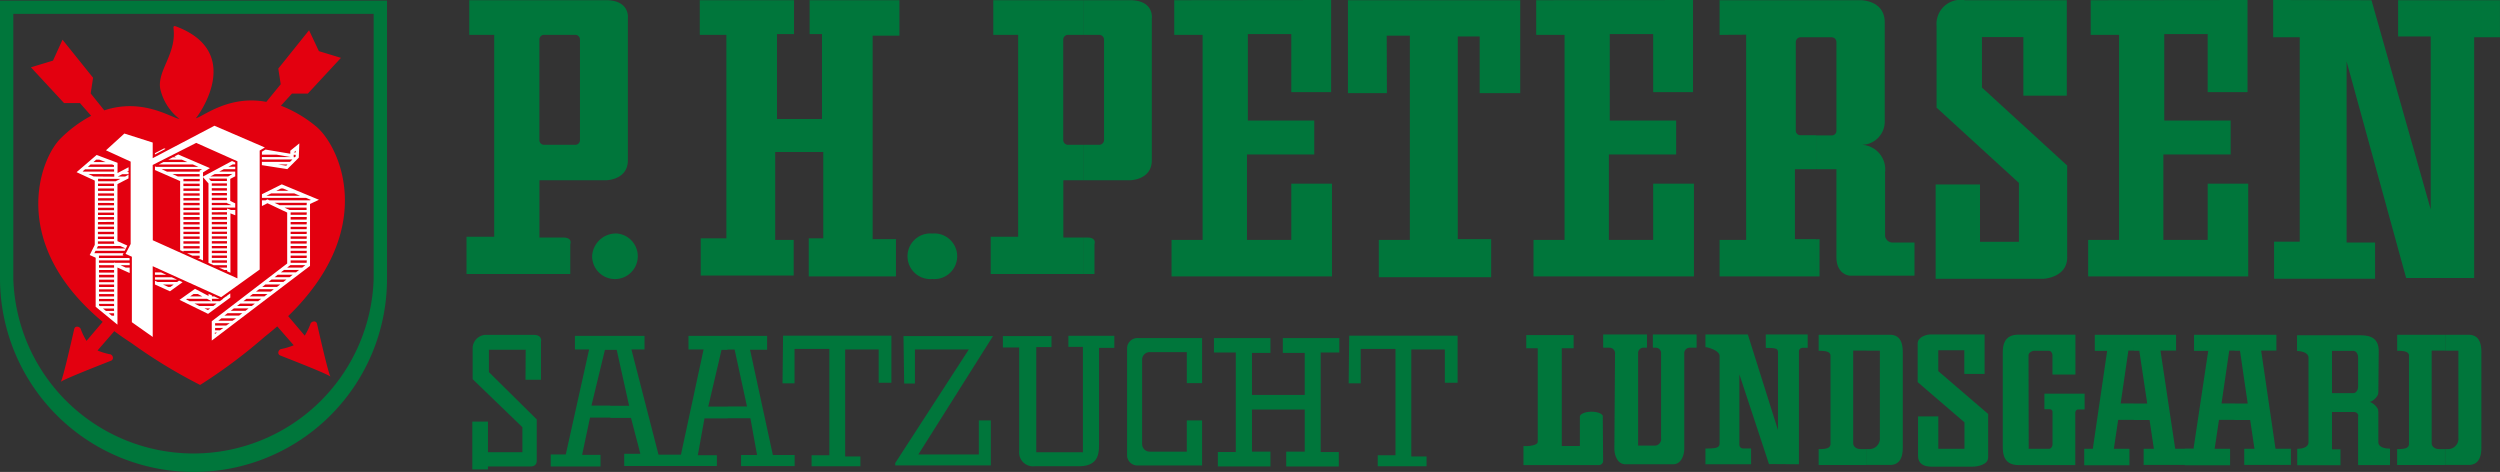
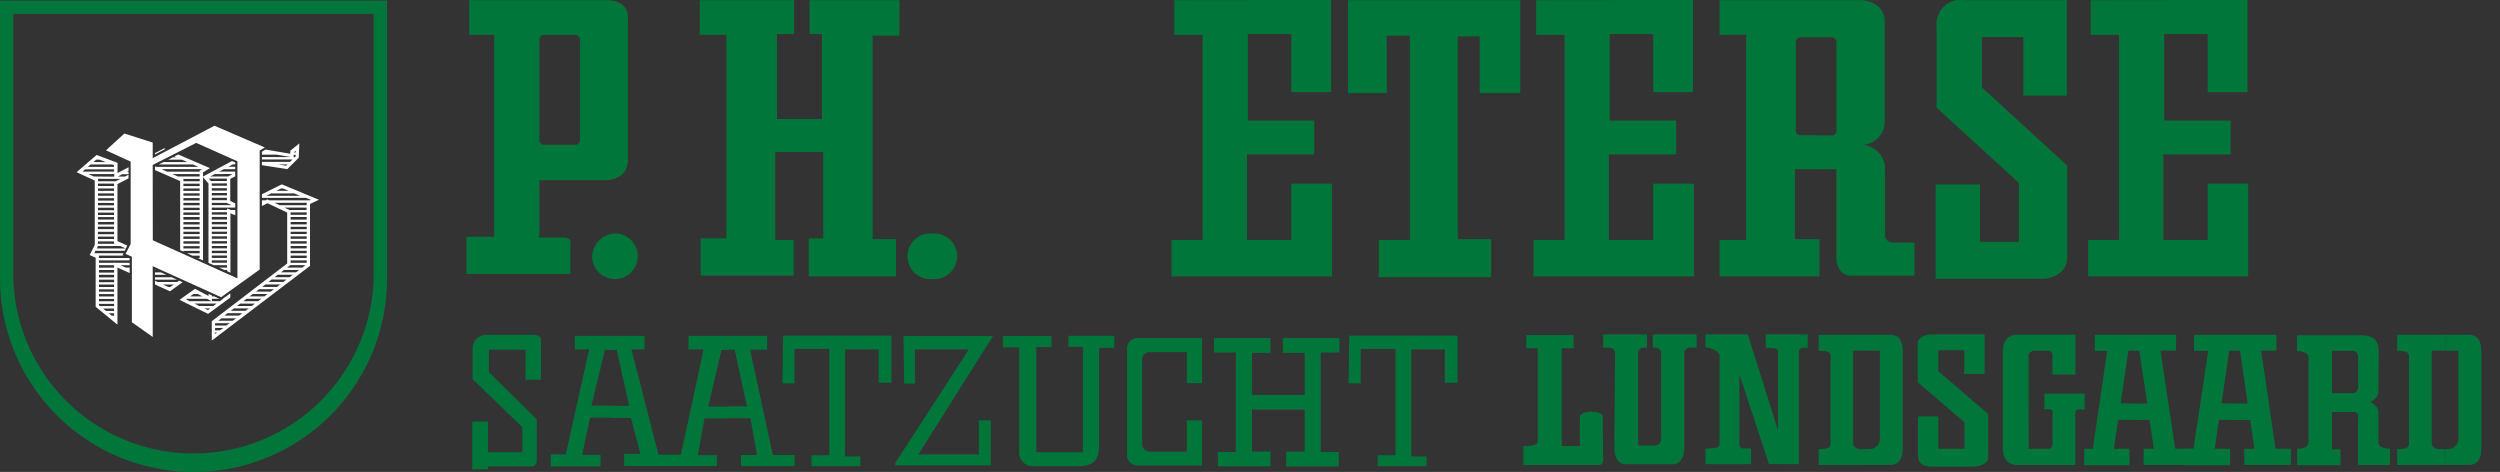
<svg xmlns="http://www.w3.org/2000/svg" id="Logo_PHPetersen" width="251.934" height="47.56" viewBox="0 0 251.934 47.56">
  <rect x="0" y="0" width="251.934" height="47.56" fill="#333333" stroke="none" />
  <g id="Ebene_1" data-name="Ebene 1">
    <path id="Pfad_1" data-name="Pfad 1" d="M140.846.05c2.495,0,2.224,1.854,2.224,1.854V16.177c0,2.02-2.224,2.02-2.224,2.02H136.2V14.623h1.557a.467.467,0,0,0,.486-.463V4.009a.471.471,0,0,0-.486-.467H136.2V.05ZM136.2,23.969h.345c.994,0,.723.667.723.667v3.007H136.2Zm0-5.772h-2.043v5.772H136.2v3.674H126.81V23.888H129.6V3.542h-2.514V.05H136.2V3.542H134.64a.471.471,0,0,0-.486.467V14.16a.467.467,0,0,0,.486.463H136.2Z" transform="translate(-79.798 -0.031)" fill="#00763b" />
-     <path id="Pfad_2" data-name="Pfad 2" d="M283.313.05c2.5,0,2.224,1.854,2.224,1.854V16.177c0,2.02-2.224,2.02-2.224,2.02h-4.649V14.623h1.557a.486.486,0,0,0,.5-.463V4.009a.489.489,0,0,0-.5-.467h-1.557V.05Zm-4.649,23.919h.371c.975,0,.723.667.723.667v3.007h-1.086V23.969Zm0-5.772h-2.043v5.772h2.043v3.674H269.3V23.888h2.766V3.542h-2.506V.05h9.094V3.542h-1.535a.482.482,0,0,0-.508.467V14.16a.478.478,0,0,0,.508.463h1.535V18.2Z" transform="translate(-169.464 -0.031)" fill="#00763b" />
-     <path id="Pfad_3" data-name="Pfad 3" d="M163.492,63.48a2.3,2.3,0,1,1-2.532,2.28A2.4,2.4,0,0,1,163.492,63.48Z" transform="translate(-101.288 -39.946)" fill="#00763b" />
+     <path id="Pfad_3" data-name="Pfad 3" d="M163.492,63.48a2.3,2.3,0,1,1-2.532,2.28A2.4,2.4,0,0,1,163.492,63.48" transform="translate(-101.288 -39.946)" fill="#00763b" />
    <path id="Pfad_4" data-name="Pfad 4" d="M249.142,63.48a2.3,2.3,0,1,1,0,4.582,2.3,2.3,0,1,1,0-4.582Z" transform="translate(-155.186 -39.946)" fill="#00763b" />
    <path id="Pfad_5" data-name="Pfad 5" d="M190.22.05V3.542H192.9V24.051h-2.584V27.8h9.368V24.21h-1.865V15.35h4.845v8.7H201.2v3.833h8.79V24.129h-2.35V3.624h2.7V.05H201.29V3.464h1.246v8.556H198V3.464h1.716V.05Z" transform="translate(-119.701 -0.031)" fill="#00763b" />
    <path id="Pfad_6" data-name="Pfad 6" d="M318.731.019V3.511h2.858V24.179H318.46v3.674h16.167V18.507h-4.1v5.672h-4.467V15.563h6.781V12.149h-6.692V3.433h4.378v5.85h4.015V0L318.731.019Z" transform="translate(-200.399)" fill="#00763b" />
    <path id="Pfad_7" data-name="Pfad 7" d="M417.121.019V3.511h2.858V24.179H416.85v3.674h16.167V18.507H428.91v5.672h-4.464V15.563h6.781V12.149h-6.692V3.433h4.375v5.85h4.015V0l-15.8.019Z" transform="translate(-262.313)" fill="#00763b" />
    <path id="Pfad_8" data-name="Pfad 8" d="M567.876.019V3.511h2.855V24.179h-3.11v3.674h16.13V18.507h-4.085v5.672H575.2V15.563h6.781V12.149H575.29V3.433h4.375v5.85h4.015V0l-15.8.019Z" transform="translate(-357.189)" fill="#00763b" />
    <path id="Pfad_9" data-name="Pfad 9" d="M370.336,9.418H366.41V.05h17.361V9.418h-4.085V3.705h-2.21V24.129h3.366v3.837H369.52V24.21h3.129V3.624h-2.332l.019,5.794Z" transform="translate(-230.573 -0.031)" fill="#00763b" />
    <path id="Pfad_10" data-name="Pfad 10" d="M477.162.05h4.449s2.462-.037,2.462,2.243V12.18a2.338,2.338,0,0,1-2.35,2.443,2.475,2.475,0,0,1,2.384,2.766v6.417a.764.764,0,0,0,.741.667h2.224V27.81h-6.529s-1.338-.082-1.338-1.876V17.085h-2.043V13.674h1.553a.456.456,0,0,0,.489-.445V4.25a.486.486,0,0,0-.489-.463h-1.553Zm0,24.1v3.737h.341V24.129Zm-9.732-20.6V.05h9.732V3.787H475.6a.486.486,0,0,0-.489.463v8.96a.456.456,0,0,0,.489.445h1.557v3.429h-2.135v7.044h2.135v3.755H467.43V24.21h2.677V3.524Z" transform="translate(-294.142 -0.031)" fill="#00763b" />
    <path id="Pfad_11" data-name="Pfad 11" d="M535,9.64h4.378V.02H529.107a2.431,2.431,0,0,0-2.854,2.6v8.226l8.3,7.589v5.932h-3.922V18.589H526.16v9.505h10.888s2.369-.119,2.369-2.158V16.684l-8.59-7.863V3.734H535Z" transform="translate(-331.099 -0.001)" fill="#00763b" />
-     <path id="Pfad_12" data-name="Pfad 12" d="M617.91,0V3.755h2.677v20.6H618v3.733h10.18V24.442H625.31V6.195l6,21.817h6.855V3.755h2.6V.019H630.5V3.674h3.288V21.113L627.819.019,617.91,0Z" transform="translate(-388.835)" fill="#00763b" />
    <path id="Pfad_13" data-name="Pfad 13" d="M133.736,95.549h1.576V91.716s.178-.686-.741-.686h-4.9a1.368,1.368,0,0,0-1.249,1.331V95.49l5.016,4.845v2.521h-3.47V99.768H128.39v4.819h1.576v-.3h4.3c.371,0,.615-.182.615-.564V99.546l-4.819-4.764V92.524h3.707l-.019,3.025Z" transform="translate(-80.793 -57.283)" fill="#00763b" />
    <path id="Pfad_14" data-name="Pfad 14" d="M167.522,91.3H171.5v1.394h-1.72l2.3,10.614h2.195v1.112h-5.4v-1.112h1.613l-.671-3.707h-2.295v-1.19h1.95l-1.246-5.731h-.7Zm-11.826,0h3.451v1.372h-1.32l2.729,10.6h2.261l2.28-10.6h-1.52V91.3h3.945v1.412h-.615l-1.338,5.713h1.954v1.19h-2.336l-.667,3.707h1.917v1.09H157.1v-1.231h1.627l-.942-3.611H155.7V98.344h1.894l-1.249-5.631h-.649V91.3Zm-3.563,1.372V91.3H155.7v1.412h-.545l-1.357,5.613h1.9v1.212h-2.046l-.793,3.752h1.854v1.171h-5.02v-1.212h1.52l2.35-10.577Z" transform="translate(-94.196 -57.453)" fill="#00763b" />
    <path id="Pfad_15" data-name="Pfad 15" d="M212.71,96.051h1.212v-3.47h3.507V103.3h-1.791v1.108h4.92v-.986h-1.535V92.64H222.4v3.351h1.283V91.25H212.766l-.056,4.8Z" transform="translate(-133.853 -57.421)" fill="#00763b" />
    <path id="Pfad_16" data-name="Pfad 16" d="M366.61,96.051h1.212v-3.47h3.507V103.3h-1.791v1.108h4.92v-.986H372.92V92.64H376.3v3.351h1.286V91.25H366.662l-.052,4.8Z" transform="translate(-230.699 -57.421)" fill="#00763b" />
    <path id="Pfad_17" data-name="Pfad 17" d="M244.251,96.142h1.086V92.709h5.427l-7.415,11.444v.241h9.635V99.853h-1.209v3.433h-6.095L253.2,91.36H244.18l.07,4.782Z" transform="translate(-153.134 -57.491)" fill="#00763b" />
    <path id="Pfad_18" data-name="Pfad 18" d="M272.647,91.312h4.864v1.112h-1.535v10.6h4.7V92.4h-1.464V91.29h4.627V92.5H282.3v9.546c0,.931.07,2.384-2.028,2.384h-4.449a1.405,1.405,0,0,1-1.572-1.535V92.465H272.61V91.312Z" transform="translate(-171.547 -57.447)" fill="#00763b" />
    <path id="Pfad_19" data-name="Pfad 19" d="M307.886,102.552a.767.767,0,0,0,.779.786h3.726v-3.151h1.539v4.541h-6.421a1.042,1.042,0,0,1-1.138-.968v-10.9a1.057,1.057,0,0,1,1.138-.968h6.421v4.541h-1.539V93.307h-3.726a.76.76,0,0,0-.778.767Z" transform="translate(-192.791 -57.824)" fill="#00763b" />
    <path id="Pfad_20" data-name="Pfad 20" d="M332.186,93.353H329.98V91.9h5.694v1.494h-1.861v4.237h5.316V93.394h-2.206V91.9h5.694v1.453h-1.88v10.032h1.828v1.453h-5.3v-1.494h1.865V99.1h-5.316v4.241h1.861v1.494h-5.3v-1.453h1.809V93.353Z" transform="translate(-207.648 -57.83)" fill="#00763b" />
    <path id="Pfad_21" data-name="Pfad 21" d="M415.558,101.838V92.411H414.4V91.08h4.775v1.331h-1.194v9.85h1.824V99.3c0-.323.708-.5,1.112-.5,1.031,0,1.194.4,1.194.4s.037,4.282.037,4.582-.345.4-.345.4H414.12v-1.917h.434c.145,0,.994-.082.994-.4Z" transform="translate(-260.595 -57.314)" fill="#00763b" />
    <path id="Pfad_22" data-name="Pfad 22" d="M439.287,102.12h1.646a.649.649,0,0,0,.686-.741V92.737a.541.541,0,0,0-.523-.486h-.308V90.92H445.2v1.331h-.7a.563.563,0,0,0-.545.486v9.669c0,.786-.371,1.594-1.112,1.594h-4.819c-.741,0-1.112-.808-1.112-1.594l.067-9.668a.563.563,0,0,0-.545-.486h-.649V90.92h4.412v1.331h-.371a.541.541,0,0,0-.523.486v9.383Z" transform="translate(-274.226 -57.214)" fill="#00763b" />
    <path id="Pfad_23" data-name="Pfad 23" d="M473,92.636a.371.371,0,0,1,.4-.371h.486V90.92h-4.223v1.353c1.112,0,1.231.078,1.231.5v7.785l-3.04-9.639H463.58V92.2c.308,0,1.427.371,1.427.868v8.82c0,.445-.323.526-1.427.526V104h4.6v-1.594h-.779a.371.371,0,0,1-.4-.371v-7.1l2.984,9.042,3.018.022V92.636Z" transform="translate(-291.719 -57.214)" fill="#00763b" />
    <path id="Pfad_24" data-name="Pfad 24" d="M499.187,91h2.35c1.112,0,1.3.927,1.3,1.776v9.587c0,.827-.2,1.757-1.3,1.757h-2.35v-1.6h.289a1.057,1.057,0,0,0,1.053-1.142V92.605h-1.357V91Zm-3.633,2.121c0-.426-.471-.508-1.194-.508V91h4.819v1.594h-1.338v9.365c0,.2.2.563.779.563h.56v1.6H494.36v-1.6c.723,0,1.194-.078,1.194-.523V93.1Z" transform="translate(-311.088 -57.264)" fill="#00763b" />
    <path id="Pfad_25" data-name="Pfad 25" d="M656.441,91H658.8c1.112,0,1.3.927,1.3,1.776v9.587c0,.827-.2,1.757-1.3,1.757h-2.354v-1.6h.289a1.042,1.042,0,0,0,1.049-1.149V92.605h-1.338V91Zm-3.633,2.121c0-.426-.471-.508-1.194-.508V91h4.819v1.594h-1.342v9.365c0,.2.2.563.779.563h.56v1.6H651.61v-1.6c.742,0,1.194-.078,1.194-.523V93.1Z" transform="translate(-410.042 -57.264)" fill="#00763b" />
    <path id="Pfad_26" data-name="Pfad 26" d="M528.366,103.354c0,.664-1.016.886-1.557.886h-4.178c-.812,0-1.32-.371-1.32-1.049V99.176h2.043v3.266h2.636V99.777l-4.719-4.056V91.828c0-.686.957-.908,1.246-.908h5.5v3.974h-2.043v-2.38H523.35v2.1l5.027,4.319v4.423Z" transform="translate(-328.022 -57.214)" fill="#00763b" />
    <path id="Pfad_27" data-name="Pfad 27" d="M551.732,104.112H546c-1.557,0-1.59-1.235-1.59-1.961V92.927c0-.741.033-1.957,1.59-1.957h5.731v4.019h-2.313v-2.02c0,.163,0-.371-.371-.371h-1.553s-.489.122-.489.445.018,9.428.018,9.428h2.054c.182,0,.345-.222.345-.445V98.766a.271.271,0,0,0-.308-.282h-.508V96.913h4.052v1.594h-.615c-.182,0-.326.1-.326.4v5.19Z" transform="translate(-342.584 -57.245)" fill="#00763b" />
    <path id="Pfad_28" data-name="Pfad 28" d="M629.245,91.14h1.594c1.112,0,1.791.423,1.791,1.572l-.037,4.2c0,.463-.671.949-.9.949.234,0,.9.482.9.949V101.9c0,.564.742.664,1.175.664v1.657h-3.214V99.292c0,.222.163-.423-.452-.423h-.867v-1.9h.853c.271,0,.467-.341.467-.645V93.361c0-.326-.2-.649-.467-.649h-.853V91.14Zm-1.32,11.492h.853v1.6h-4.36v-1.65c.4,0,1.138-.1,1.138-.664V93.39c0-.586-.938-.667-1.157-.667V91.14h4.845v1.572h-1.32v4.26h1.32v1.9h-1.32v3.752Z" transform="translate(-392.919 -57.352)" fill="#00763b" />
    <path id="Pfad_29" data-name="Pfad 29" d="M598.928,91h4.211v1.594h-1.535l1.446,9.891H604.6v1.635h-4.7v-1.627h1.031l-.434-2.906h-1.572V97.933h1.324l-.779-5.327h-.541V91Zm-4.141,11.492,1.483-9.869h-1.431V91h4.108v1.594h-.56l-.778,5.327h1.338v1.657h-1.594l-.437,2.914h1.557v1.657H593.92v-1.657Z" transform="translate(-373.739 -57.264)" fill="#00763b" />
    <path id="Pfad_30" data-name="Pfad 30" d="M571.558,91h4.249v1.594h-1.572l1.483,9.891h1.828v1.635h-5.008v-1.627h1.031l-.434-2.906h-1.576V97.933H572.9l-.8-5.327h-.541Zm-4.141,11.492,1.446-9.869h-1.246V91h3.941v1.594H571l-.778,5.327h1.338v1.657h-1.59l-.434,2.914h1.572v1.657H566.55v-1.657Z" transform="translate(-356.516 -57.264)" fill="#00763b" />
-     <path id="Pfad_31" data-name="Pfad 31" d="M33.575,15.109a12.671,12.671,0,0,1,3.54,2.072c2.336,1.88,6.384,10.247-2.784,19.141L36,38.287a6.48,6.48,0,0,0,.56-1.134c.07-.323.586-.437.678-.059s1.112,4.949,1.357,5.324c-.334-.3-4.708-1.983-5.064-2.132s-.171-.641.159-.66a6.492,6.492,0,0,0,1.2-.371l-1.661-1.9c-.4.348-.827.7-1.268,1.049a53.045,53.045,0,0,1-6.5,4.853,51.935,51.935,0,0,1-6.921-4.219q-.916-.593-1.731-1.2L15.12,39.784a6.491,6.491,0,0,0,1.2.371c.33,0,.519.512.159.66s-4.73,1.835-5.064,2.132c.252-.371,1.264-4.949,1.357-5.327s.608-.26.678.063a6.48,6.48,0,0,0,.56,1.134l1.631-1.92C6.108,28.985,9.3,20.462,11.417,18.4a12.975,12.975,0,0,1,3.062-2.265l-1.134-1.286h-1.6l-3.337-3.6,2.224-.675.96-2.106L14.672,12.3l-.241,1.579L15.8,15.587c3.881-1.294,6.792.775,7.581.867a5.32,5.32,0,0,1-1.946-3.066c-.3-1.854,1.7-3.54,1.331-6.15.048-.063-.03-.2.245-.119,6.944,2.6,2.306,8.957,2.009,9.268.741-.163,3.314-2.369,7.111-1.657l1.45-1.776-.245-1.579,3.1-3.863.99,2.106,2.224.678-3.337,3.6h-1.6L33.6,15.12Z" transform="translate(-5.292 -4.465)" fill="#e3000f" />
    <path id="Pfad_32" data-name="Pfad 32" d="M19.559,47.661A19.522,19.522,0,0,1,0,28.22V.16H39V28.22A19.459,19.459,0,0,1,19.559,47.661ZM1.342,1.5V28.22a18.166,18.166,0,0,0,36.313,0V1.5Z" transform="translate(0 -0.101)" fill="#00763b" />
    <path id="Pfad_33" data-name="Pfad 33" d="M39.271,48.672V36.682l.523-.311L34.711,34.18,28.49,37.45V35.874l-2.855-.908-1.854,1.691,2.488,1.138v8.3l-.512,1,.634.285v6.6l2.1,1.483V48.334l6.9,3.122ZM28.49,38.132l4.386-2.224,4.152,1.854v11.8L28.5,45.721Zm.226,11.07h1.149l-.534-.241h-.615Zm.927-12.742-.927.482v.137l1.068-.567Zm1.505,13.324-.2.145H28.987l-.271-.122v.371l1.513.686,1.275-.916Zm-.875.641h-.215l-.538-.245h1.09Zm-7.2-2.914v-.245h2.5l-.122-.052.1-.189H22.607l.122-.241h2.94l.263-.53-.994-.445V40.063l1.112-.575v-.371l-.345.185h-.741l.46-.241h.634v-.241h-.171l.171-.089v-.371l-1.112.586V37.917l-2.106-.793-2.02,1.735,1.831.849v6.484l-.508,1.016.6.271v4.945l2.195,1.8V48.468l1.231.556v-.545h-.389l-.538-.245h.927v-.241H24.705l-.111-.048v.048h-1.52v-.241h3.088v-.219l-.052-.022ZM25.217,46.3l.538.245h-2.9l.119-.237h0Zm-.623-5.8v.241H22.981V40.5Zm-1.616-.245v-.241h1.616v.241Zm1.616.741v.241H22.981v-.241Zm0,.486v.241H22.981V41.48Zm0,.482V42.2H22.978v-.241Zm0,.482v.245H22.978v-.245Zm0,.486v.241H22.978v-.241Zm0,.452v.245h-1.62v-.245Zm0,.486v.256h-1.62v-.241Zm0,.482v.245H22.963v-.245Zm0,.515v.241H22.97v-.241Zm0,.482v.245H22.97v-.245Zm0,.486v.208l.074.033h-1.7v-.241Zm.638-6.3-.475.241H22.985V39.53Zm-2.443-1.935h.323l.641.241H22.522Zm-.56.482h2.165l.193.074v.167H21.962Zm-.8.7.245-.211h2.925V38.8h-3.1Zm1.112.512-.523-.241h2.6v.26Zm2.058,14.028h-.237l-.3-.241h.534Zm0-.482h-.823l-.3-.241h1.112Zm0-.486H23.178l-.1-.067v-.159h1.516Zm0-.482h-1.52v-.241h1.52Zm0-.486h-1.52v-.241h1.52Zm0-.482h-1.52v-.241h1.52Zm0-.471h-1.52V50.18h1.52Zm0-.486h-1.52v-.256h1.52Zm0-.482h-1.52V49.2h1.52Zm0-.486h-1.52V48.72h1.52Zm0-.741v.245h-1.52V48.23Zm4.122,1.453h2.224l-.534-.241H28.716Zm0-.968h.078l-.078-.037ZM41.5,40.086l-2,.994v.371h4.449l.475.2-.093.044H40.246l-.193-.093-.182.093H39.5v.578l.556-.285,1.987.942v5.131l-7.6,5.82V55.83l9.9-7.526V42.065l.9-.423Zm-.07.412h.182l.582.241H40.939Zm-1.483.741L40.431,41H42.76l.582.241ZM34.752,55.17v-.145h.222Zm.512-.371h-.486v-.241H35.6Zm.634-.486h-1.12v-.237h1.483Zm.638-.482H35.1l.315-.241H36.9Zm.664-.519H35.716l.315-.241h1.483Zm.638-.482H36.353l.315-.241h1.483Zm.638-.486H36.991l.315-.241h1.483Zm.634-.482H37.625l.319-.241h1.483Zm.638-.486H38.263l.315-.241h1.483Zm.634-.482H38.9l.315-.241h1.483Zm.634-.471H39.53l.315-.245h1.5Zm.634-.5H40.164l.3-.245h1.505Zm.634-.482H40.776l.315-.245H42.6Zm.638-.486H41.406l.319-.241h1.516Zm.638-.482h-1.52l.315-.245h1.52ZM44,47.993H42.389v-.241H44.02Zm0-.482H42.389v-.245H44.02Zm0-.486H42.389v-.241H44.02Zm0-.482H42.389V46.3H44.02Zm0-.486H42.389v-.241H44.02Zm0-.482H42.389v-.245H44.02Zm0-.486H42.389v-.226H44.02Zm0-.482H42.389v-.245H44.02Zm0-.486H42.389v-.241H44.02Zm0-.482H42.389v-.26H44.02Zm0-.486H42.389v-.241H44.02Zm0-.482h-1.72l-.512-.245h2.224Zm0-.486H41.277l-.512-.241H44.02ZM33.558,39.3v-.415l.7-.434-3.2-1.375-.389.2.189.082h-.337l-.475.245h1.383l.56.241H29.565l-.475.241h3.451l.56.241h-4.26l-.122-.052h0v.371l2.536,1.112v6.962l.334.148v-.078h1.635v.241H31.945l.538.241h.741v.245h-.2l.538.241v-8.39l.549.627V48l.519.234h1.346v.245h-.8l.545.241h.267v.119l.337.152v-5.98l.489.193v-.53h-.43l-.4-.156v.156H34.444v-.245h2.362V42l-.5-.241V39.537l.5-.26V38.8H35.2l.456-.241h1.153v-.245h-.7l.456-.241h.241v-.193l-.323-.145Zm-.337,7.251H31.586V46.31h1.635Zm0-.486H31.586v-.241h1.635Zm0-.482H31.586v-.245h1.635Zm0-.486H31.586v-.237h1.635Zm0-.482H31.586v-.245h1.635Zm0-.486H31.586v-.241h1.635Zm0-.482H31.586v-.271h1.635Zm0-.486H31.586v-.241h1.635Zm0-.482H31.586V42.44h1.635Zm0-.486H31.586v-.241h1.635Zm0-.482H31.586v-.241h1.635Zm0-.486H31.586V40.99h1.635Zm0-.482H31.586v-.241h1.635Zm0-.486H31.586v-.241h1.635Zm0-.482H31.586v-.234h1.653Zm0-.486h-2.2l-.545-.241h2.743Zm0-.582v.1H29.932l-.545-.252h4.078Zm2.754,9.279H34.448v-.241h1.527Zm0-.482H34.448v-.245h1.527Zm0-.486H34.448v-.241h1.527Zm0-.482H34.448V46.3h1.531Zm0-.486H34.448v-.241h1.531Zm0-.482H34.448v-.245h1.531Zm0-.486H34.448v-.226h1.531Zm0-.482H34.448v-.245h1.535Zm0-.486H34.444v-.241h1.535Zm0-.482H34.444v-.26h1.535Zm0-.741v.241H34.444V42.9Zm-1.831-3.385h1.824v.241H34.359Zm.3.482h1.527v.241H34.444Zm0,.486h1.527v.241H34.444Zm0,.482h1.527v.241H34.444Zm0,.486h1.527v.241H34.444Zm1.976.741H34.444V41.95h1.527v.026Zm.111-3.144-.441.256h-1.8l.452-.241Zm2.966-2.184h0v.241h1.483l1.435.241H39.493v.245h3.073l-.241.241H39.634l-.141-.011v.341l2.565.4,1.153-1.153.056-1.442-.912.741V37l-2.5-.419-.371.226Zm2.451,1.353L41.1,38.08h.979Zm.96-1.509v.167h-.2Zm-.211.408h.2v.171l-.074.07H42.7ZM36.309,51.074l-.337.241v.022l-.056.041h-.033l-.337.245h.041l-.33.241h-.8v-.241h.767l-.538-.245h-.23v-.1l-.337-.152v.208l-1.364-.719-1.564,1.112,2.877,1.412,2.243-1.642Zm-3.707.063h.437l.456.241H32.261Zm-.741.545.082-.059h2.024l.456.241H32.209Zm2.191,1.075-.345-.167h.575Zm.552-.411H33.195L32.7,52.1h2.224Z" transform="translate(-13.102 -21.509)" fill="#fff" />
  </g>
</svg>